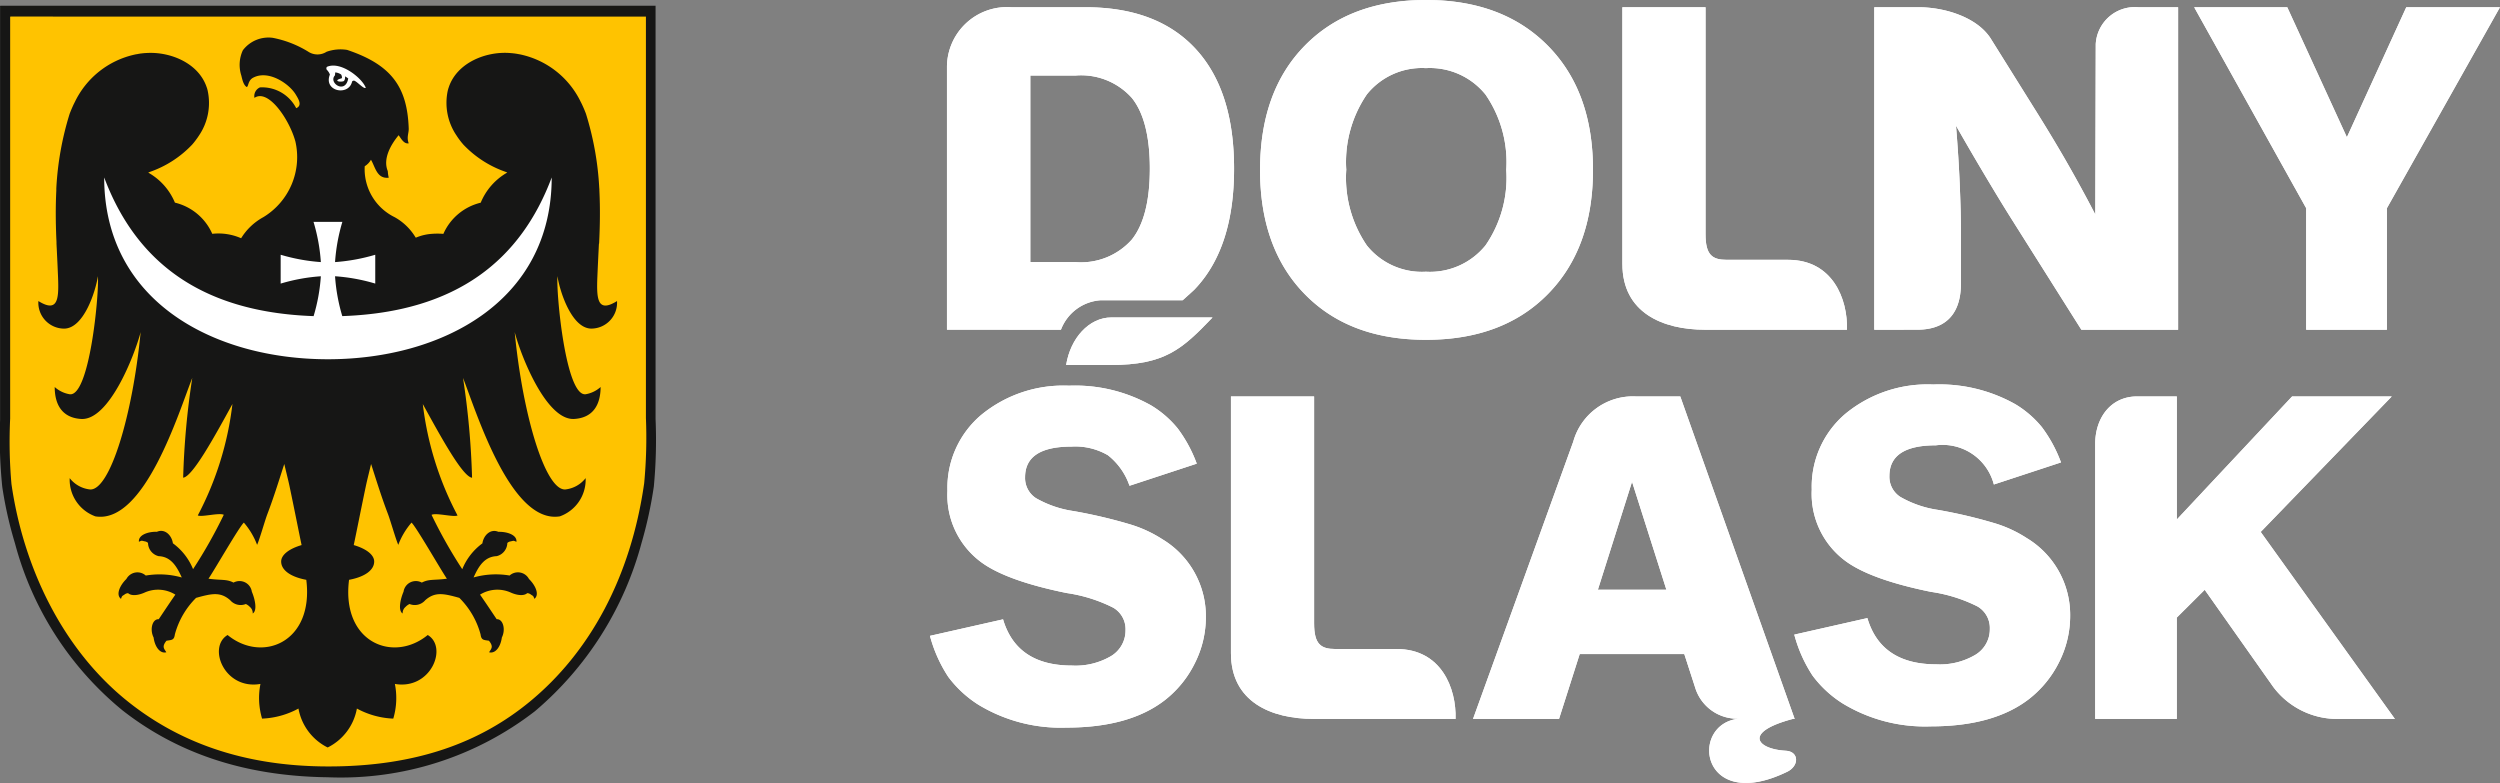
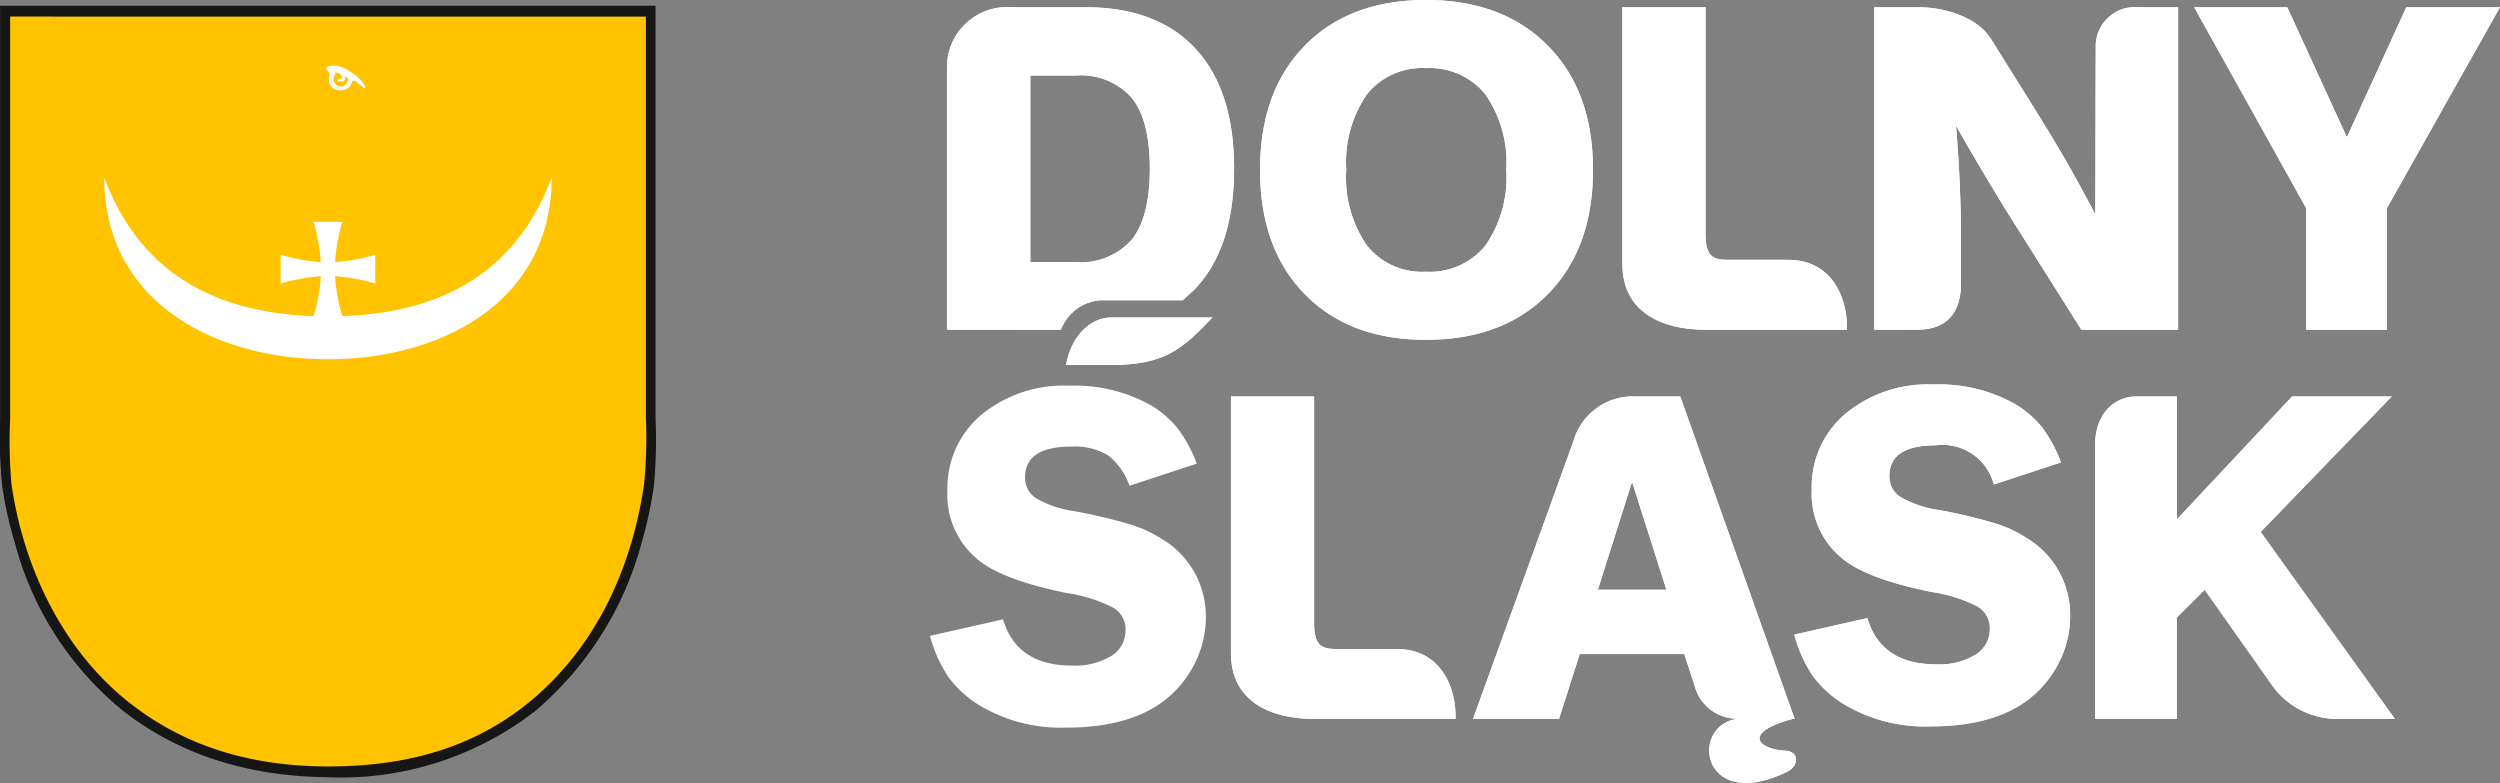
<svg xmlns="http://www.w3.org/2000/svg" width="192.377" height="60.25" viewBox="0 0 192.377 60.25">
  <rect x="0" y="0" width="192.377" height="60.25" fill="#808080" stroke="none" />
  <defs>
    <clipPath id="clip-path">
      <rect id="Rectangle_422" data-name="Rectangle 422" width="192.377" height="60.25" fill="none" />
    </clipPath>
  </defs>
  <g id="Group_73" data-name="Group 73" transform="translate(0 0)">
    <g id="Group_72" data-name="Group 72" transform="translate(0 0)" clip-path="url(#clip-path)">
      <path id="Path_873" data-name="Path 873" d="M225.149,72.883h5.272l-2.643-8.305Zm2.914-14.872h3.427l1.226,3.46,7.574,21.353h-.132c-3.891,1.03-2.755,2.325-.557,2.45,1.045.06,1.046,1.167.113,1.618-6.7,3.251-7.568-3.712-3.7-4.086a3.385,3.385,0,0,1-3.337-2.262l-.877-2.707h-8.05l-1.59,4.987h-6.617L219.4,72.156l3.854-10.666a4.763,4.763,0,0,1,4.809-3.479" transform="translate(-102.191 -27.504)" fill="#fff" fill-rule="evenodd" />
      <path id="Path_874" data-name="Path 874" d="M225.149,72.883h5.272l-2.643-8.305Zm2.914-14.872h3.427l1.226,3.46,7.574,21.353h-.132c-3.891,1.03-2.755,2.325-.557,2.45,1.045.06,1.046,1.167.113,1.618-6.7,3.251-7.568-3.712-3.7-4.086a3.385,3.385,0,0,1-3.337-2.262l-.877-2.707h-8.05l-1.59,4.987h-6.617L219.4,72.156l3.854-10.666a4.763,4.763,0,0,1,4.809-3.479" transform="translate(-102.191 -27.504)" fill="#fff" />
      <path id="Path_875" data-name="Path 875" d="M167.272,46.453c-2.339,2.437-3.649,3.658-7.857,3.658h-3.409c.333-2.081,1.772-3.658,3.481-3.658Z" transform="translate(-73.966 -22.024)" fill="#fff" fill-rule="evenodd" />
      <path id="Path_876" data-name="Path 876" d="M167.272,46.453c-2.339,2.437-3.649,3.658-7.857,3.658h-3.409c.333-2.081,1.772-3.658,3.481-3.658Z" transform="translate(-73.966 -22.024)" fill="#fff" />
      <path id="Path_877" data-name="Path 877" d="M156.6,62.445l-5.17,1.7a5.054,5.054,0,0,0-1.661-2.349,4.981,4.981,0,0,0-2.8-.666q-3.572,0-3.574,2.355a1.847,1.847,0,0,0,.836,1.613,8.2,8.2,0,0,0,2.889.994,38.558,38.558,0,0,1,4.377,1.03,9.747,9.747,0,0,1,2.467,1.142,6.906,6.906,0,0,1,3.342,5.985,7.863,7.863,0,0,1-.84,3.534,8.182,8.182,0,0,1-2.314,2.857q-2.725,2.116-7.586,2.114a12.2,12.2,0,0,1-6.767-1.763,8.667,8.667,0,0,1-2.314-2.14,10.782,10.782,0,0,1-1.41-3.156l5.625-1.271q1.052,3.556,5.3,3.557a5.394,5.394,0,0,0,3.025-.738,2.3,2.3,0,0,0,1.1-2,1.911,1.911,0,0,0-.948-1.717A11.653,11.653,0,0,0,146.6,72.4c-3.134-.638-5.332-1.438-6.617-2.4a6.417,6.417,0,0,1-2.563-5.467,7.342,7.342,0,0,1,2.6-5.839,9.945,9.945,0,0,1,6.754-2.249,11.934,11.934,0,0,1,6.313,1.513,7.856,7.856,0,0,1,2.049,1.772,10.623,10.623,0,0,1,1.467,2.708" transform="translate(-64.514 -26.765)" fill="#fff" fill-rule="evenodd" />
-       <path id="Path_878" data-name="Path 878" d="M156.6,62.445l-5.17,1.7a5.054,5.054,0,0,0-1.661-2.349,4.981,4.981,0,0,0-2.8-.666q-3.572,0-3.574,2.355a1.847,1.847,0,0,0,.836,1.613,8.2,8.2,0,0,0,2.889.994,38.558,38.558,0,0,1,4.377,1.03,9.747,9.747,0,0,1,2.467,1.142,6.906,6.906,0,0,1,3.342,5.985,7.863,7.863,0,0,1-.84,3.534,8.182,8.182,0,0,1-2.314,2.857q-2.725,2.116-7.586,2.114a12.2,12.2,0,0,1-6.767-1.763,8.667,8.667,0,0,1-2.314-2.14,10.782,10.782,0,0,1-1.41-3.156l5.625-1.271q1.052,3.556,5.3,3.557a5.394,5.394,0,0,0,3.025-.738,2.3,2.3,0,0,0,1.1-2,1.911,1.911,0,0,0-.948-1.717A11.653,11.653,0,0,0,146.6,72.4c-3.134-.638-5.332-1.438-6.617-2.4a6.417,6.417,0,0,1-2.563-5.467,7.342,7.342,0,0,1,2.6-5.839,9.945,9.945,0,0,1,6.754-2.249,11.934,11.934,0,0,1,6.313,1.513,7.856,7.856,0,0,1,2.049,1.772,10.623,10.623,0,0,1,1.467,2.708" transform="translate(-64.514 -26.765)" fill="#fff" />
      <path id="Path_879" data-name="Path 879" d="M283.082,62.261l-5.171,1.7a4.069,4.069,0,0,0-4.464-3.014q-3.571,0-3.574,2.358a1.84,1.84,0,0,0,.837,1.609,8.16,8.16,0,0,0,2.888,1,37.865,37.865,0,0,1,4.377,1.029,9.581,9.581,0,0,1,2.467,1.143,6.9,6.9,0,0,1,3.341,5.984,7.888,7.888,0,0,1-.838,3.534,8.232,8.232,0,0,1-2.315,2.855q-2.725,2.116-7.586,2.115a12.2,12.2,0,0,1-6.766-1.763,8.581,8.581,0,0,1-2.317-2.143,10.739,10.739,0,0,1-1.407-3.154l5.625-1.273q1.05,3.558,5.3,3.56a5.361,5.361,0,0,0,3.022-.741,2.289,2.289,0,0,0,1.1-1.994,1.916,1.916,0,0,0-.946-1.719,11.646,11.646,0,0,0-3.578-1.123c-3.133-.638-5.332-1.437-6.616-2.4a6.421,6.421,0,0,1-2.564-5.468,7.352,7.352,0,0,1,2.595-5.84,9.94,9.94,0,0,1,6.754-2.248,11.92,11.92,0,0,1,6.313,1.513,7.833,7.833,0,0,1,2.049,1.769,10.652,10.652,0,0,1,1.468,2.709" transform="translate(-124.482 -26.679)" fill="#fff" fill-rule="evenodd" />
      <path id="Path_880" data-name="Path 880" d="M283.082,62.261l-5.171,1.7a4.069,4.069,0,0,0-4.464-3.014q-3.571,0-3.574,2.358a1.84,1.84,0,0,0,.837,1.609,8.16,8.16,0,0,0,2.888,1,37.865,37.865,0,0,1,4.377,1.029,9.581,9.581,0,0,1,2.467,1.143,6.9,6.9,0,0,1,3.341,5.984,7.888,7.888,0,0,1-.838,3.534,8.232,8.232,0,0,1-2.315,2.855q-2.725,2.116-7.586,2.115a12.2,12.2,0,0,1-6.766-1.763,8.581,8.581,0,0,1-2.317-2.143,10.739,10.739,0,0,1-1.407-3.154l5.625-1.273q1.05,3.558,5.3,3.56a5.361,5.361,0,0,0,3.022-.741,2.289,2.289,0,0,0,1.1-1.994,1.916,1.916,0,0,0-.946-1.719,11.646,11.646,0,0,0-3.578-1.123c-3.133-.638-5.332-1.437-6.616-2.4a6.421,6.421,0,0,1-2.564-5.468,7.352,7.352,0,0,1,2.595-5.84,9.94,9.94,0,0,1,6.754-2.248,11.92,11.92,0,0,1,6.313,1.513,7.833,7.833,0,0,1,2.049,1.769,10.652,10.652,0,0,1,1.468,2.709" transform="translate(-124.482 -26.679)" fill="#fff" />
      <path id="Path_881" data-name="Path 881" d="M180.122,77.767V58.011h6.4V75.477c0,1.593.513,1.97,1.641,1.97h4.715c3.443,0,4.6,3.043,4.528,5.377H186.482c-3.269,0-6.36-1.315-6.36-5.057" transform="translate(-85.4 -27.504)" fill="#fff" fill-rule="evenodd" />
      <path id="Path_882" data-name="Path 882" d="M180.122,77.767V58.011h6.4V75.477c0,1.593.513,1.97,1.641,1.97h4.715c3.443,0,4.6,3.043,4.528,5.377H186.482c-3.269,0-6.36-1.315-6.36-5.057" transform="translate(-85.4 -27.504)" fill="#fff" />
      <path id="Path_883" data-name="Path 883" d="M306.585,82.824V61.668c0-2.043,1.229-3.657,3.217-3.657h3.065v9.466l8.87-9.466h7.669L319.319,68.437l10.326,14.388h-4.6a6.158,6.158,0,0,1-4.768-2.476l-5.265-7.461-2.149,2.14v7.8Z" transform="translate(-145.358 -27.504)" fill="#fff" fill-rule="evenodd" />
      <path id="Path_884" data-name="Path 884" d="M306.585,82.824V61.668c0-2.043,1.229-3.657,3.217-3.657h3.065v9.466l8.87-9.466h7.669L319.319,68.437l10.326,14.388h-4.6a6.158,6.158,0,0,1-4.768-2.476l-5.265-7.461-2.149,2.14v7.8Z" transform="translate(-145.358 -27.504)" fill="#fff" />
      <path id="Path_885" data-name="Path 885" d="M191.014,13.072a9.245,9.245,0,0,0,1.584,5.815,5.43,5.43,0,0,0,4.546,2.023,5.5,5.5,0,0,0,4.583-2.023,9.159,9.159,0,0,0,1.6-5.815,9.165,9.165,0,0,0-1.6-5.8,5.5,5.5,0,0,0-4.583-2.03A5.429,5.429,0,0,0,192.6,7.264a9.233,9.233,0,0,0-1.584,5.807m-6.633,0q0-6.049,3.441-9.557T197.145,0q5.907,0,9.384,3.52T210,13.072c0,4.027-1.16,7.206-3.471,9.557s-5.445,3.519-9.384,3.519-7.035-1.174-9.323-3.513-3.441-5.528-3.441-9.563" transform="translate(-87.419 0)" fill="#fff" fill-rule="evenodd" />
      <path id="Path_886" data-name="Path 886" d="M191.014,13.072a9.245,9.245,0,0,0,1.584,5.815,5.43,5.43,0,0,0,4.546,2.023,5.5,5.5,0,0,0,4.583-2.023,9.159,9.159,0,0,0,1.6-5.815,9.165,9.165,0,0,0-1.6-5.8,5.5,5.5,0,0,0-4.583-2.03A5.429,5.429,0,0,0,192.6,7.264a9.233,9.233,0,0,0-1.584,5.807m-6.633,0q0-6.049,3.441-9.557T197.145,0q5.907,0,9.384,3.52T210,13.072c0,4.027-1.16,7.206-3.471,9.557s-5.445,3.519-9.384,3.519-7.035-1.174-9.323-3.513-3.441-5.528-3.441-9.563" transform="translate(-87.419 0)" fill="#fff" />
      <path id="Path_887" data-name="Path 887" d="M274.258,25.875V1.06h3.4c2.057,0,4.553.793,5.577,2.437l3.571,5.717c.826,1.325,1.62,2.64,2.361,3.94s1.443,2.588,2.1,3.859L291.3,3.888A3.018,3.018,0,0,1,294.58,1.06h3.059V25.875h-7.445L284.9,17.483c-.624-.987-1.3-2.1-2.03-3.324s-1.511-2.559-2.323-3.984q.2,2.425.287,4.514c.059,1.394.095,2.627.095,3.7v3.895c0,2.661-1.456,3.589-3.366,3.589Z" transform="translate(-130.031 -0.503)" fill="#fff" fill-rule="evenodd" />
      <path id="Path_888" data-name="Path 888" d="M274.258,25.875V1.06h3.4c2.057,0,4.553.793,5.577,2.437l3.571,5.717c.826,1.325,1.62,2.64,2.361,3.94s1.443,2.588,2.1,3.859L291.3,3.888A3.018,3.018,0,0,1,294.58,1.06h3.059V25.875h-7.445L284.9,17.483c-.624-.987-1.3-2.1-2.03-3.324s-1.511-2.559-2.323-3.984q.2,2.425.287,4.514c.059,1.394.095,2.627.095,3.7v3.895c0,2.661-1.456,3.589-3.366,3.589Z" transform="translate(-130.031 -0.503)" fill="#fff" />
      <path id="Path_889" data-name="Path 889" d="M329.688,25.875V16.523L321.07,1.06h7.162l4.589,10.005,4.57-10.005H344.6l-8.7,15.463v9.352Z" transform="translate(-152.226 -0.503)" fill="#fff" fill-rule="evenodd" />
      <path id="Path_890" data-name="Path 890" d="M329.688,25.875V16.523L321.07,1.06h7.162l4.589,10.005,4.57-10.005H344.6l-8.7,15.463v9.352Z" transform="translate(-152.226 -0.503)" fill="#fff" />
      <path id="Path_891" data-name="Path 891" d="M237.4,20.82V1.062h6.4V18.53c0,1.591.511,1.968,1.638,1.968h4.716c3.445,0,4.6,3.045,4.528,5.378H243.759c-3.267,0-6.358-1.316-6.358-5.056" transform="translate(-112.557 -0.504)" fill="#fff" fill-rule="evenodd" />
      <path id="Path_892" data-name="Path 892" d="M237.4,20.82V1.062h6.4V18.53c0,1.591.511,1.968,1.638,1.968h4.716c3.445,0,4.6,3.045,4.528,5.378H243.759c-3.267,0-6.358-1.316-6.358-5.056" transform="translate(-112.557 -0.504)" fill="#fff" />
      <path id="Path_893" data-name="Path 893" d="M144.981,20.671h3.474a5.217,5.217,0,0,0,4.341-1.739q1.376-1.732,1.381-5.44,0-3.725-1.381-5.45a5.234,5.234,0,0,0-4.341-1.726h-3.474V20.671Zm-6.415,5.2V5.689a4.625,4.625,0,0,1,4.95-4.629h5.7q5.531,0,8.49,3.209t2.954,9.223c0,4.147-1.05,7.216-3.058,9.3-.073.075-.508.466-.9.816h-6.3a3.517,3.517,0,0,0-3.065,2.268Z" transform="translate(-65.697 -0.503)" fill="#fff" fill-rule="evenodd" />
      <path id="Path_894" data-name="Path 894" d="M144.981,20.671h3.474a5.217,5.217,0,0,0,4.341-1.739q1.376-1.732,1.381-5.44,0-3.725-1.381-5.45a5.234,5.234,0,0,0-4.341-1.726h-3.474V20.671Zm-6.415,5.2V5.689a4.625,4.625,0,0,1,4.95-4.629h5.7q5.531,0,8.49,3.209t2.954,9.223c0,4.147-1.05,7.216-3.058,9.3-.073.075-.508.466-.9.816h-6.3a3.517,3.517,0,0,0-3.065,2.268Z" transform="translate(-65.697 -0.503)" fill="#fff" />
      <path id="Path_895" data-name="Path 895" d="M50.447,32.655a38.07,38.07,0,0,1-.134,5.18,32.057,32.057,0,0,1-.942,4.331A25.651,25.651,0,0,1,41.16,55.129,24.418,24.418,0,0,1,25.21,60.208c-6.716-.089-11.8-2.033-15.781-5.146A24.863,24.863,0,0,1,1.15,42.2a30.352,30.352,0,0,1-.975-4.334,37.453,37.453,0,0,1-.168-5.144V.939C0,.89,0,.843.04.837H50.447Z" transform="translate(0 -0.397)" fill="#161615" fill-rule="evenodd" />
      <path id="Path_896" data-name="Path 896" d="M50.379,33.309a37.365,37.365,0,0,1-.133,5.015c-1.034,7.251-4.187,13.017-8.808,16.818-3.8,3.127-8.7,4.983-15.488,4.983-6.7,0-11.649-1.968-15.456-5.014C5.443,51.062,2.469,44.741,1.557,38.392a37.305,37.305,0,0,1-.1-5.048V2.521c0-.05-.007-.1.034-.1H50.379Z" transform="translate(-0.675 -1.146)" fill="#ffc300" fill-rule="evenodd" />
-       <path id="Path_897" data-name="Path 897" d="M35.968,20.608a3.829,3.829,0,0,0-1.31.3s-.027-.037-.033-.043a4.327,4.327,0,0,0-1.6-1.537,4.114,4.114,0,0,1-2.3-3.918,1.364,1.364,0,0,0,.481-.5c.34.572.453,1.486,1.369,1.382a2.588,2.588,0,0,1-.074-.507c-.4-.955.247-2.055.834-2.762.168.216.4.7.776.624-.179-.466.015-.784,0-1.147C34,9.295,32.769,7.6,29.372,6.458a3.2,3.2,0,0,0-1.584.145,1.292,1.292,0,0,1-1.414-.012,8.121,8.121,0,0,0-2.725-1.062,2.474,2.474,0,0,0-2.3.956,2.662,2.662,0,0,0-.117,1.952c.08.337.167.72.408.875.154-.019.083-.493.5-.715,1.184-.629,2.793.472,3.286,1.309.179.3.531.828.027,1.037a2.948,2.948,0,0,0-2.789-1.6.731.731,0,0,0-.424.806c1.043-.71,2.61,1.557,3.108,3.209.022.069.009.042.034.109a5.4,5.4,0,0,1-2.46,5.863,4.587,4.587,0,0,0-1.705,1.618h0l0,0,0,0v0h0l0,0v0h0a.038.038,0,0,0-.016-.006l-.007,0h0a4.319,4.319,0,0,0-2.2-.331,4.211,4.211,0,0,0-2.874-2.4A4.744,4.744,0,0,0,14.066,15.9l.052-.023.052-.021a.46.46,0,0,0,.049-.019h0a8.167,8.167,0,0,0,3.221-2.084c.012-.015.027-.031.04-.045s.025-.029.037-.045.028-.03.039-.046h0l.037-.045h0c.012-.017.025-.033.038-.049s.025-.033.037-.047.025-.033.038-.049a.461.461,0,0,1,.035-.049c.013-.017.025-.034.038-.052s.024-.032.036-.049.024-.033.036-.049l.036-.053c.012-.019.023-.035.035-.052s.024-.037.036-.054a4.464,4.464,0,0,0,.682-3.479c-.006-.024-.01-.047-.017-.07s-.012-.046-.018-.069c-.015-.045-.028-.089-.045-.133-.633-1.856-2.808-2.738-4.637-2.62h0L13.84,6.7l-.167.015-.085.01-.084.009c-.027,0-.054.01-.082.012l-.083.014a.8.8,0,0,0-.083.016l-.083.013-.081.016c-.027,0-.054.011-.082.017A6.712,6.712,0,0,0,8.427,10.45c-.014.026-.028.055-.04.08s-.027.055-.042.081c-.065.139-.128.278-.187.419-.014.026-.023.055-.036.085s-.023.057-.035.086-.022.058-.034.086-.023.058-.034.088a23.337,23.337,0,0,0-1.026,5.738c0,.028,0,.057,0,.085s0,.057,0,.085c-.06,1.233-.05,2.436,0,3.663h0c.006.1.011.206.014.311a.027.027,0,0,1,0,.015.029.029,0,0,1,0,.014V21.3a.026.026,0,0,1,0,.012v.029c0,.006,0,.011,0,.013v.01c.008.175.017.351.027.529.019.413.04.832.058,1.245.082,2.05.283,3.741-1.478,2.646A1.993,1.993,0,0,0,7.6,27.906c1.5-.018,2.407-2.825,2.595-4.035.1,1.371-.641,9.3-2.176,9.085A2.3,2.3,0,0,1,6.87,32.4c0,1.375.59,2.37,2.033,2.457,2.145.13,4.1-4.856,4.58-6.682-.624,6.448-2.367,12.184-3.889,12.108a2.292,2.292,0,0,1-1.571-.872A3,3,0,0,0,10,42.353c3.78.616,6.419-8.02,7.455-10.651a61.2,61.2,0,0,0-.7,7.675c.727-.082,2.4-3.135,3.791-5.671A24.443,24.443,0,0,1,17.88,42.28c.3.149,1.638-.227,2-.049a37.357,37.357,0,0,1-2.363,4.184,4.623,4.623,0,0,0-1.552-1.989c-.088-.621-.624-1.15-1.227-.887-.717-.017-1.447.259-1.388.769.262-.116.179-.085.472-.028a.462.462,0,0,1,.228.116,1.068,1.068,0,0,0,.821,1.02c.935.036,1.386.772,1.777,1.64a6.3,6.3,0,0,0-2.771-.149.962.962,0,0,0-1.491.265c-.514.5-.825,1.217-.416,1.529.1-.268.064-.187.309-.359a.453.453,0,0,1,.24-.078c.3.267.9.126,1.3-.062a2.526,2.526,0,0,1,2.335.174c-.593.854-1.079,1.6-1.279,1.891-.483-.033-.714.777-.394,1.409.09.71.5,1.269.979,1.133-.17-.272-.367-.423.011-.886.407-.066.585-.035.645-.485a6.226,6.226,0,0,1,1.633-2.814c1.207-.335,1.872-.486,2.628.183a1.056,1.056,0,0,0,1.2.29,1.013,1.013,0,0,1,.308.221.621.621,0,0,1,.223.509c.358-.216.187-1.073-.069-1.677a.958.958,0,0,0-1.41-.7c-.542-.285-.924-.162-1.926-.3.472-.69,2.37-4.005,2.722-4.317a5.681,5.681,0,0,1,1.019,1.71c.18-.377.6-1.87.792-2.369.521-1.369.931-2.719,1.3-3.852.128.552.31,1.261.41,1.74.416,1.987.682,3.356.922,4.5-.947.277-1.572.743-1.572,1.268,0,.628.667,1.169,1.934,1.406.6,4.822-3.406,6.425-6.056,4.246-1.569.934-.24,4.244,2.528,3.765a5.539,5.539,0,0,0,.125,2.669,6.394,6.394,0,0,0,2.8-.775,4.167,4.167,0,0,0,2.236,2.991.029.029,0,0,0,.01,0,.03.03,0,0,0,.012,0,4.163,4.163,0,0,0,2.238-2.991,6.384,6.384,0,0,0,2.8.775,5.539,5.539,0,0,0,.123-2.669c2.77.479,4.1-2.831,2.528-3.765-2.649,2.179-6.661.576-6.055-4.246,1.269-.237,1.935-.778,1.935-1.406,0-.525-.624-.991-1.573-1.268.242-1.141.507-2.51.924-4.5.1-.48.281-1.188.41-1.74.368,1.133.777,2.483,1.3,3.852.191.5.614,1.992.794,2.369a5.68,5.68,0,0,1,1.018-1.71c.351.312,2.249,3.627,2.721,4.317-1,.133-1.384.011-1.927.3a.957.957,0,0,0-1.408.7c-.258.6-.426,1.461-.07,1.677a.627.627,0,0,1,.225-.509,1.017,1.017,0,0,1,.307-.221,1.061,1.061,0,0,0,1.206-.29c.754-.669,1.42-.518,2.626-.183a6.251,6.251,0,0,1,1.634,2.814c.059.451.236.42.643.485.377.462.181.613.011.886.483.136.89-.422.982-1.133.318-.632.085-1.442-.395-1.409-.2-.288-.688-1.038-1.283-1.891A2.529,2.529,0,0,1,41.93,48.2c.4.188,1,.329,1.3.062a.458.458,0,0,1,.241.078c.245.172.209.092.311.359.407-.312.095-1.028-.418-1.529a.961.961,0,0,0-1.49-.265,6.3,6.3,0,0,0-2.772.149c.389-.868.841-1.6,1.777-1.64A1.071,1.071,0,0,0,41.7,44.4a.451.451,0,0,1,.225-.116c.293-.057.21-.088.474.028.059-.511-.671-.787-1.389-.769-.6-.262-1.14.266-1.229.887a4.621,4.621,0,0,0-1.55,1.989,37.273,37.273,0,0,1-2.363-4.184c.361-.178,1.7.2,2,.049a24.434,24.434,0,0,1-2.673-8.574c1.395,2.536,3.063,5.589,3.791,5.671A61.48,61.48,0,0,0,38.29,31.7c1.034,2.632,3.674,11.267,7.453,10.651a2.994,2.994,0,0,0,1.982-2.941,2.292,2.292,0,0,1-1.569.872c-1.524.076-3.267-5.66-3.89-12.108.474,1.826,2.435,6.812,4.58,6.682,1.444-.087,2.027-1.082,2.031-2.457a2.291,2.291,0,0,1-1.145.555c-1.534.215-2.276-7.714-2.176-9.085.188,1.21,1.1,4.017,2.6,4.035a1.99,1.99,0,0,0,1.984-2.119c-1.762,1.1-1.559-.6-1.478-2.646.02-.413.039-.832.06-1.245.009-.178.015-.354.027-.529h.013c.066-1.375.089-2.712.02-4.085,0-.028,0-.057,0-.085s0-.057-.007-.085a23.336,23.336,0,0,0-1.025-5.738c-.011-.03-.023-.059-.034-.088s-.023-.058-.035-.086-.023-.056-.033-.086-.027-.058-.036-.085c-.059-.141-.123-.28-.188-.419-.015-.026-.027-.055-.04-.081s-.028-.054-.042-.08a6.711,6.711,0,0,0-4.583-3.626.789.789,0,0,0-.083-.017l-.081-.016-.082-.013c-.028-.006-.056-.013-.082-.016l-.085-.014c-.028,0-.056-.008-.082-.012l-.085-.009c-.026,0-.055-.007-.082-.01L41.922,6.7l-.084-.006c-1.828-.118-4.005.764-4.639,2.62-.015.044-.029.088-.044.133-.006.023-.014.048-.017.069a.531.531,0,0,0-.02.07,4.468,4.468,0,0,0,.685,3.479c.011.017.021.036.034.054a.554.554,0,0,1,.035.052c.012.018.026.035.036.053s.024.032.035.049l.037.049c.013.018.024.035.036.052s.025.032.038.049.025.033.038.049l.037.047c.012.017.025.032.037.049a.528.528,0,0,1,.038.045c.014.016.026.029.039.046l.038.045c.013.015.025.03.039.045a8.172,8.172,0,0,0,3.222,2.084.539.539,0,0,0,.051.019h0a.363.363,0,0,0,.05.021c.017.009.034.015.051.023a4.742,4.742,0,0,0-2.042,2.319,4.215,4.215,0,0,0-2.874,2.4,5.421,5.421,0,0,0-.811-.008Z" transform="translate(-2.66 -2.618)" fill="#161615" fill-rule="evenodd" />
      <path id="Path_898" data-name="Path 898" d="M49.443,10.586c-.219,1.254-1.562.33-1.018-.242,0-.055.015-.172.018-.222a.981.981,0,0,1,.45.159c.059.09.1.282.03.3-.6.148-.242.309.129.228.139-.032.159-.268.145-.385a2.387,2.387,0,0,1,.245.163m.265.354c.056-.163.025-.151.167-.189.218.023.775.695.918.552-.263-.723-1.9-2.062-2.968-1.619-.077.033-.074.186-.036.227a1.07,1.07,0,0,1,.244.373c-.5,1.269,1.326,1.651,1.674.656" transform="translate(-22.646 -4.55)" fill="#fff" fill-rule="evenodd" />
      <path id="Path_899" data-name="Path 899" d="M49.681,25.969c-.009,9.588-8.506,13.988-17.218,13.988s-17.208-4.4-17.219-13.988c2.358,6.273,7.222,10.358,16.115,10.669a13.863,13.863,0,0,0,.558-3.067,14.136,14.136,0,0,0-3.093.564V31.915a14.417,14.417,0,0,0,3.093.565,13.977,13.977,0,0,0-.564-3.094h2.219a14.083,14.083,0,0,0-.563,3.094,14.442,14.442,0,0,0,3.094-.565v2.219a14.16,14.16,0,0,0-3.094-.564,13.954,13.954,0,0,0,.557,3.067c8.894-.31,13.761-4.4,16.115-10.669" transform="translate(-7.227 -12.312)" fill="#fff" fill-rule="evenodd" />
    </g>
  </g>
</svg>